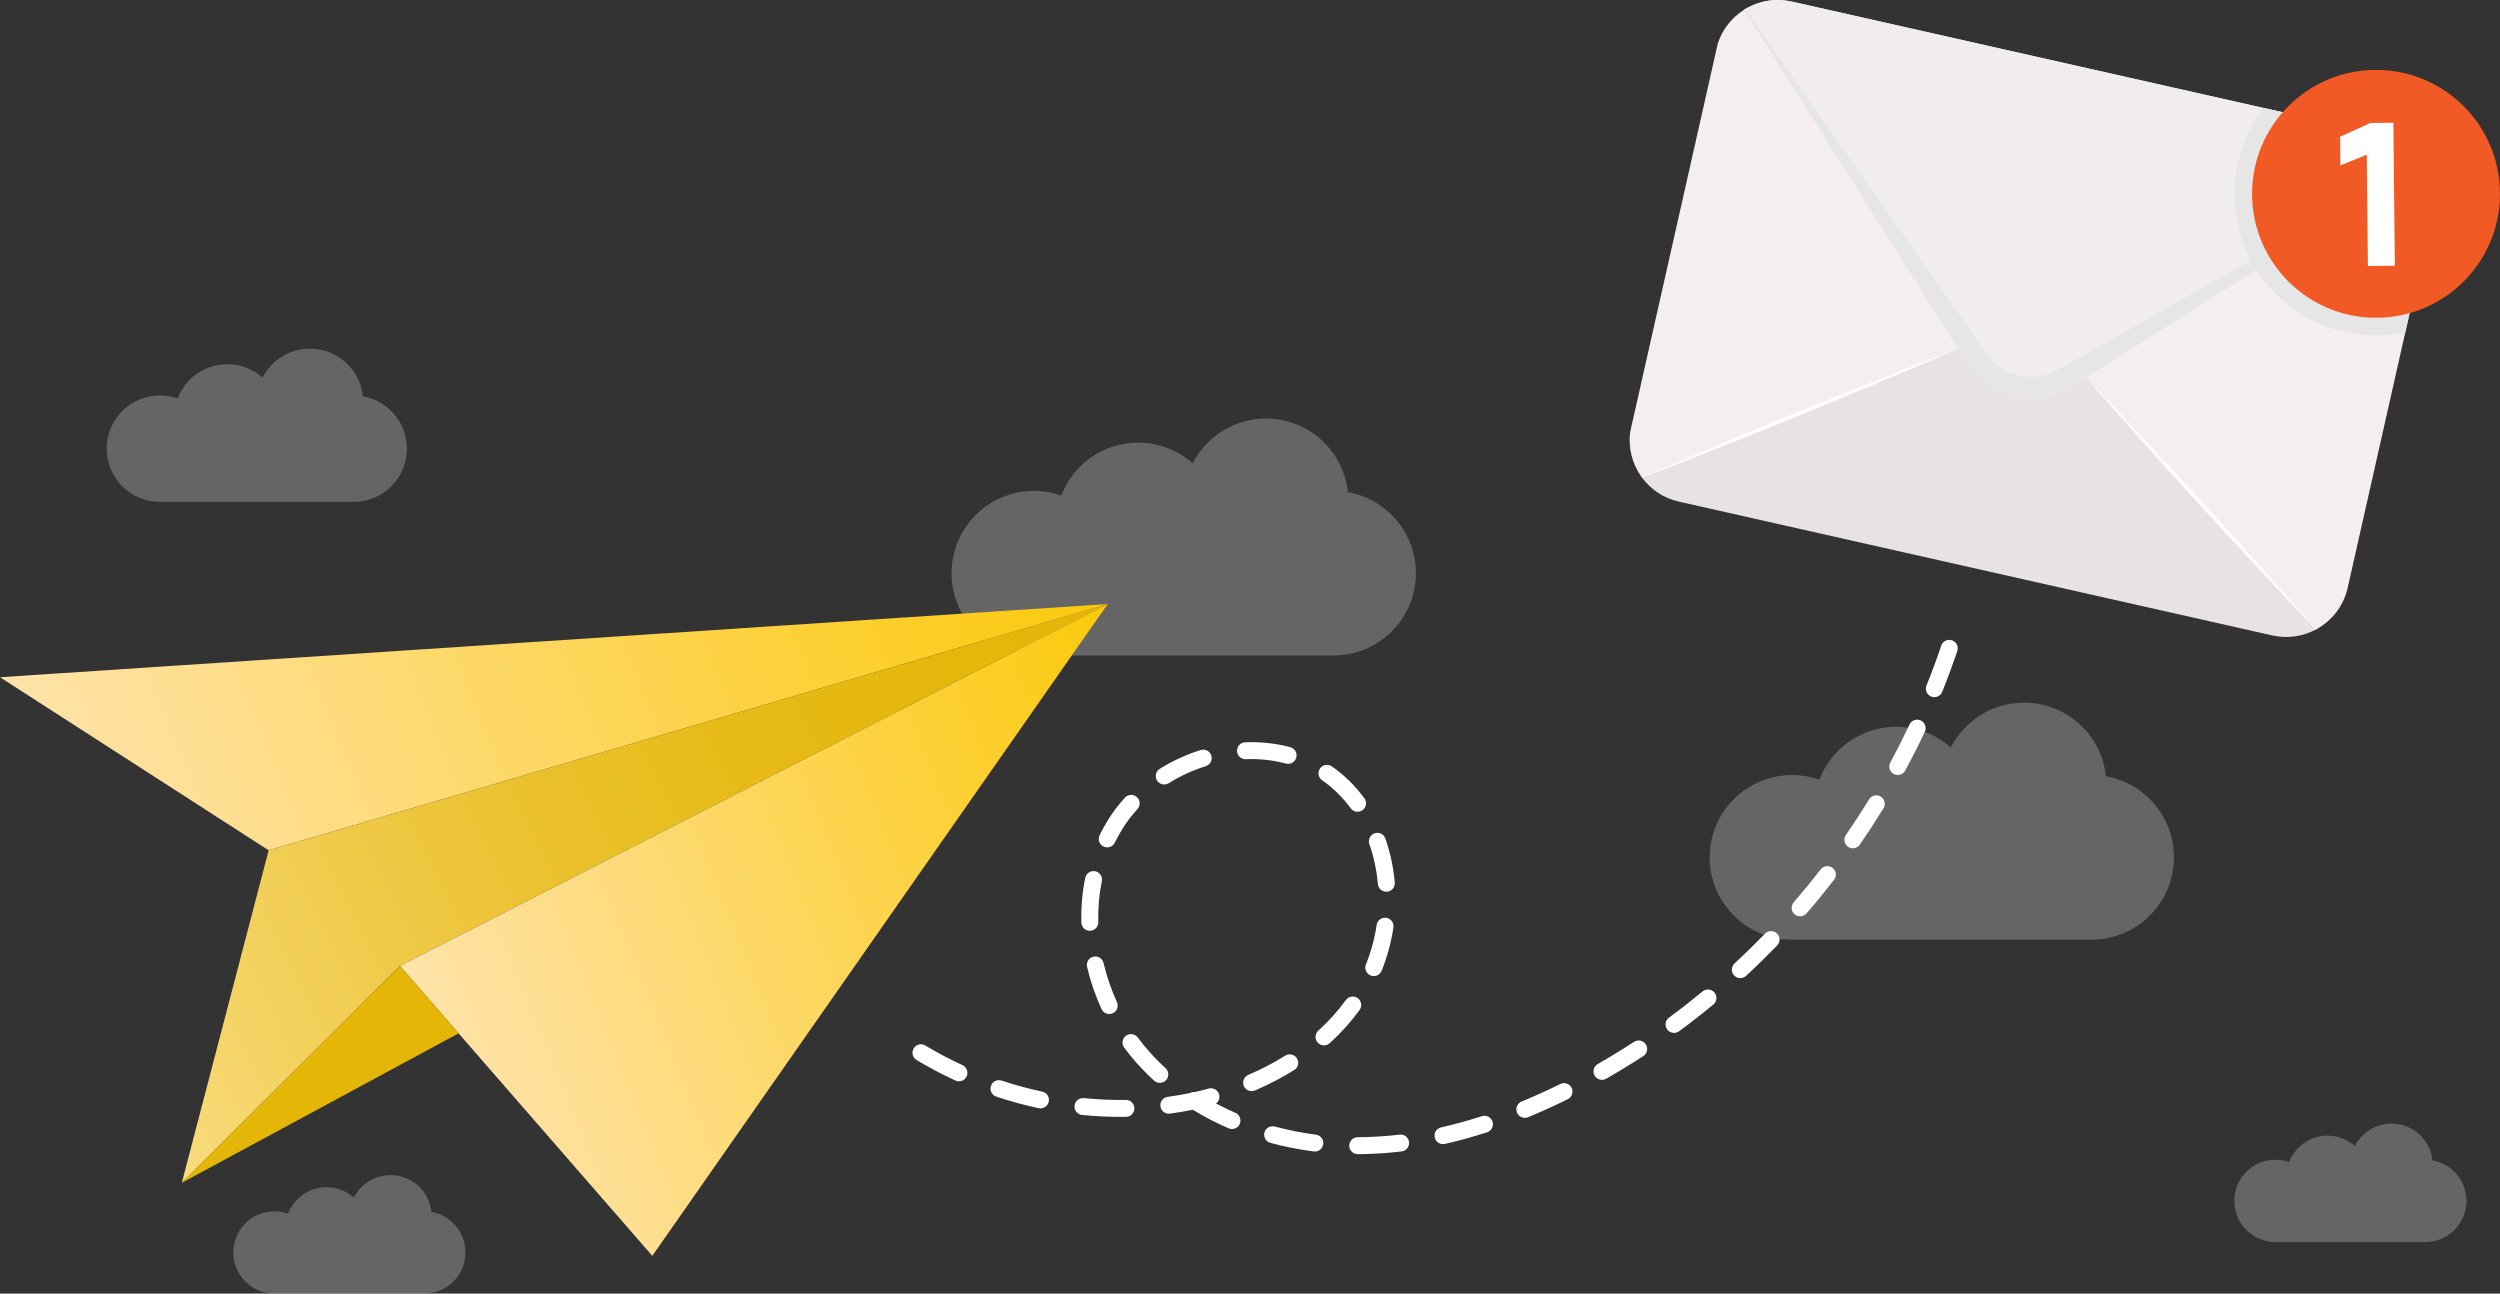
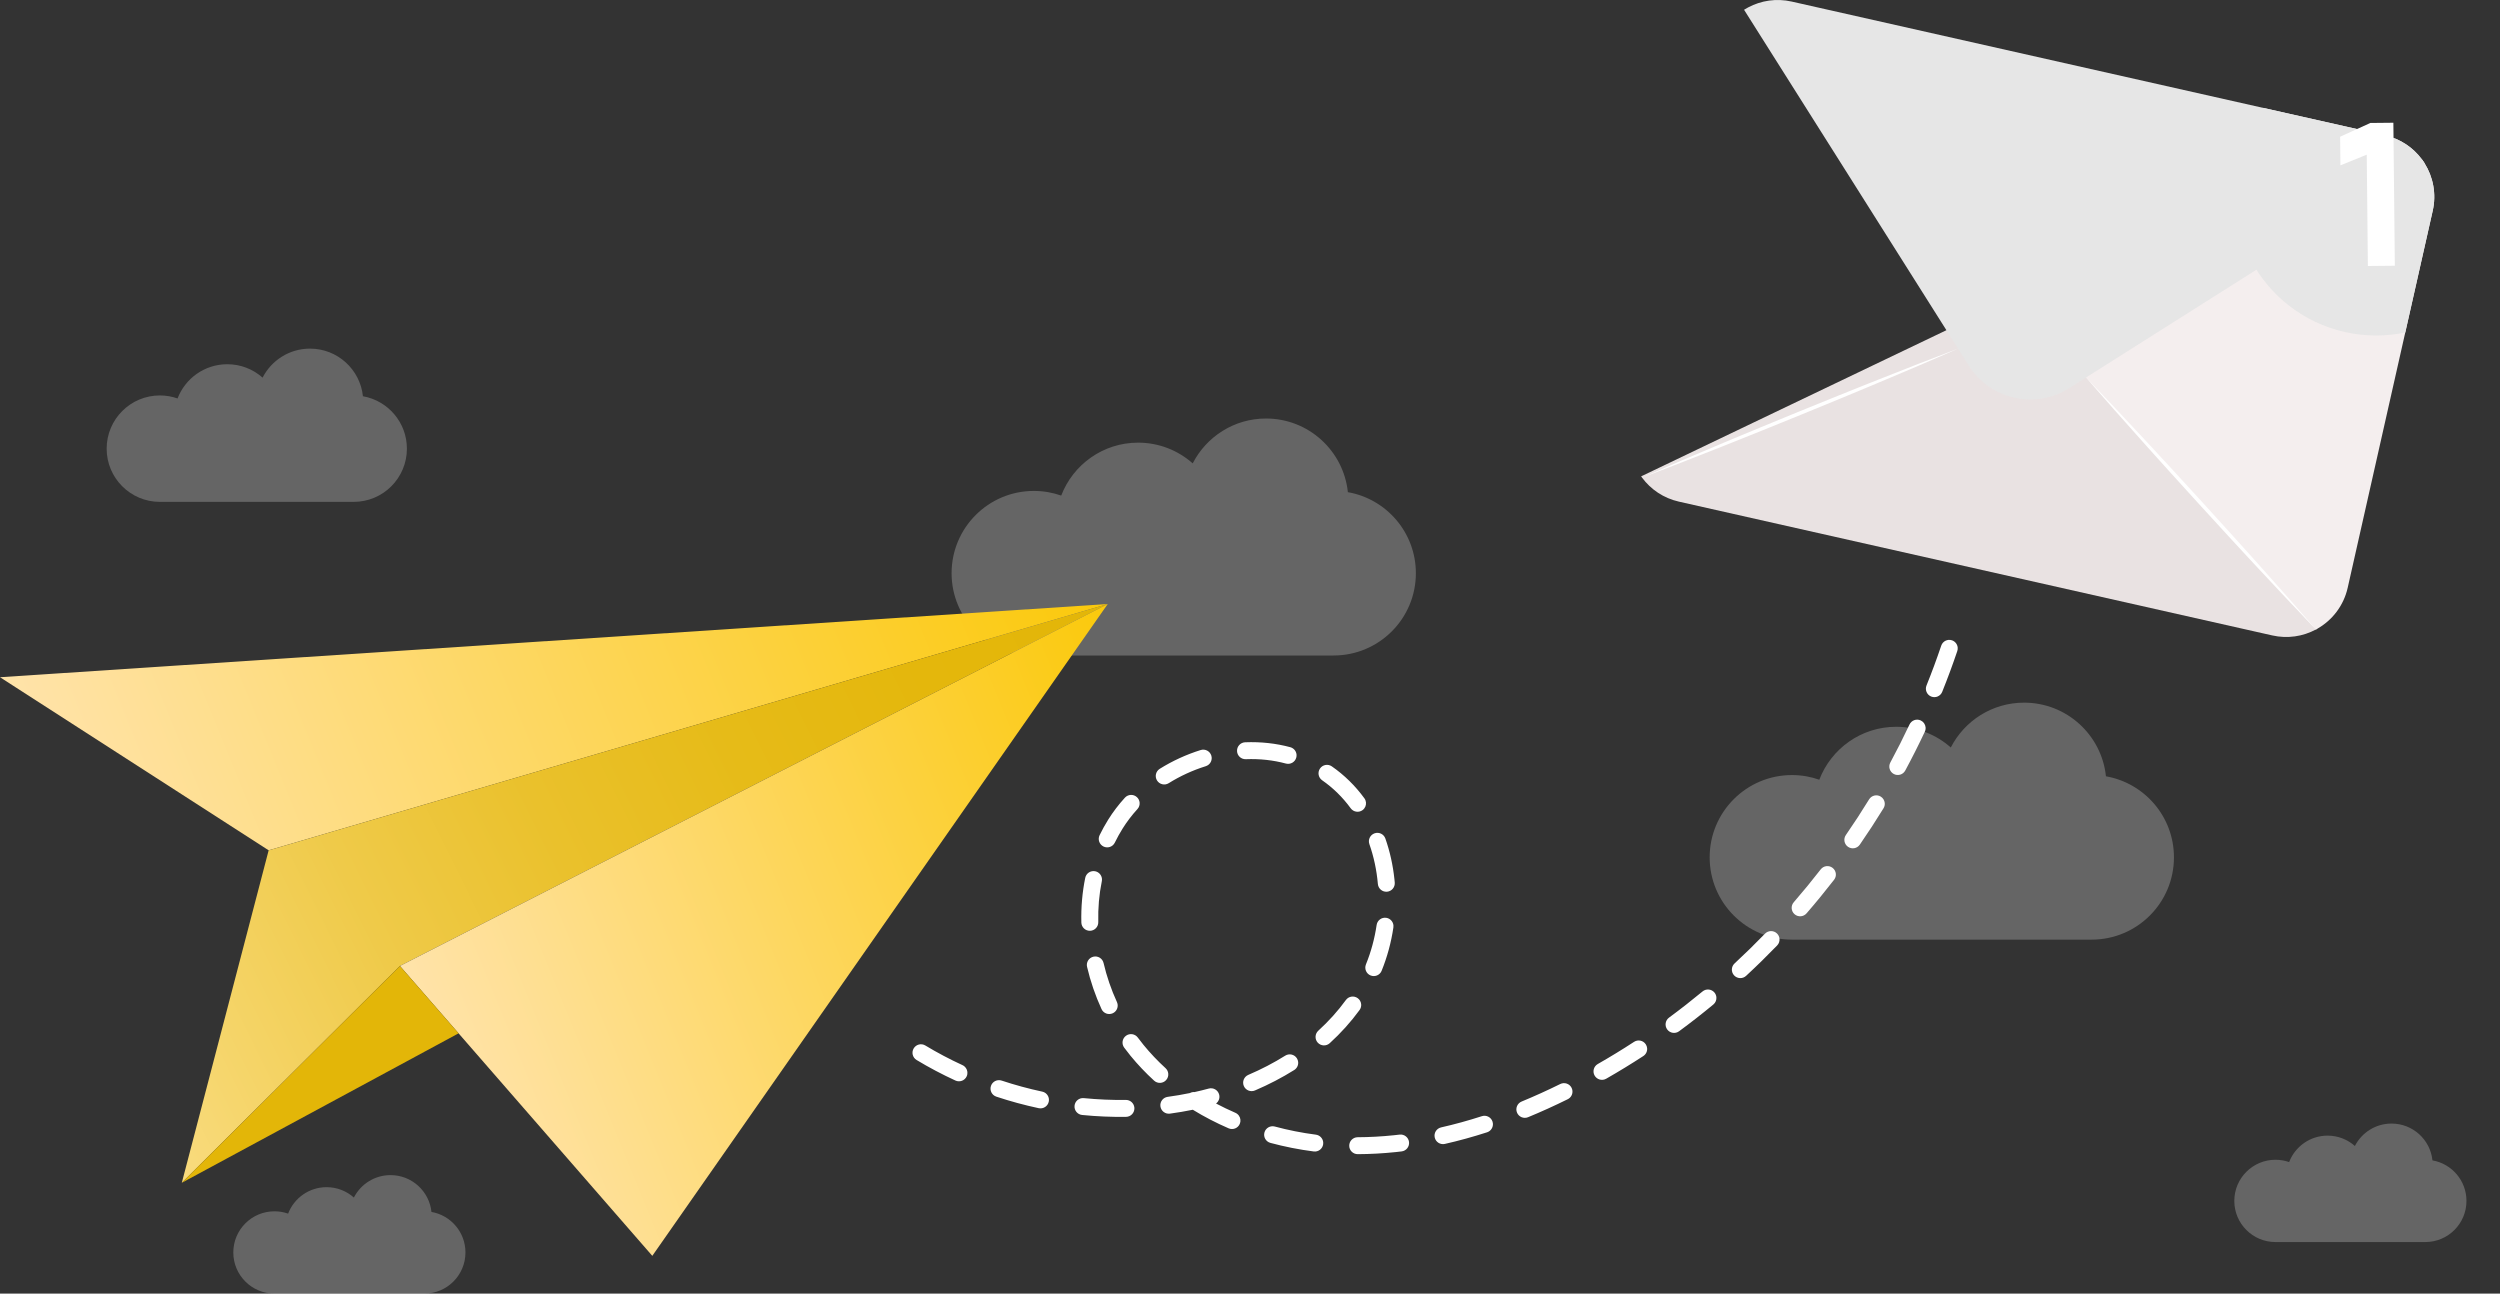
<svg xmlns="http://www.w3.org/2000/svg" width="344" height="178" viewBox="0 0 344 178" fill="none">
  <rect x="0" y="0" width="344" height="178" fill="#333333" stroke="none" />
  <g clip-path="url(#clip0_96_222)">
    <path d="M185.467 67.722C184.873 62.028 180.057 57.587 174.205 57.587C169.806 57.587 165.992 60.096 164.117 63.76C162.118 61.986 159.488 60.909 156.605 60.909C151.775 60.909 147.651 63.934 146.024 68.192C144.848 67.778 143.581 67.552 142.262 67.552C136.008 67.552 130.938 72.621 130.938 78.875C130.938 85.128 136.008 90.197 142.262 90.197H183.5C189.754 90.197 194.824 85.128 194.824 78.875C194.824 73.292 190.784 68.654 185.467 67.722Z" fill="#D8D9D9" fill-opacity="0.3" />
    <path d="M299.136 117.971C299.136 112.389 295.096 107.75 289.778 106.818C289.184 101.124 284.369 96.684 278.516 96.684C274.117 96.684 270.304 99.192 268.429 102.856C266.43 101.082 263.8 100.005 260.917 100.005C256.086 100.005 251.963 103.03 250.335 107.289C249.158 106.874 247.891 106.648 246.573 106.648C240.319 106.648 235.249 111.718 235.249 117.971C235.249 124.224 240.319 129.294 246.573 129.294H287.811C294.066 129.294 299.136 124.224 299.136 117.971Z" fill="#D8D9D9" fill-opacity="0.3" />
    <path d="M55.99 61.736C55.99 58.126 53.377 55.127 49.939 54.524C49.555 50.841 46.441 47.97 42.656 47.97C39.811 47.97 37.346 49.592 36.133 51.961C34.84 50.814 33.139 50.118 31.275 50.118C28.151 50.118 25.484 52.074 24.432 54.828C23.671 54.559 22.852 54.413 21.999 54.413C17.955 54.413 14.676 57.692 14.676 61.735C14.676 65.779 17.955 69.058 21.999 69.058H48.667C52.712 69.059 55.99 65.78 55.99 61.736Z" fill="#D8D9D9" fill-opacity="0.3" />
    <path d="M64.047 172.338C64.047 169.547 62.027 167.227 59.369 166.762C59.072 163.914 56.664 161.695 53.737 161.695C51.538 161.695 49.631 162.949 48.693 164.781C47.694 163.894 46.378 163.355 44.937 163.355C42.522 163.355 40.46 164.867 39.646 166.996C39.057 166.789 38.425 166.676 37.765 166.676C34.638 166.676 32.103 169.211 32.103 172.337C32.103 175.464 34.638 177.999 37.765 177.999H58.384C61.512 178 64.047 175.465 64.047 172.338Z" fill="#D8D9D9" fill-opacity="0.3" />
    <path d="M339.386 165.245C339.386 162.454 337.366 160.134 334.707 159.669C334.41 156.821 332.003 154.602 329.076 154.602C326.876 154.602 324.97 155.855 324.032 157.688C323.033 156.801 321.717 156.262 320.276 156.262C317.86 156.262 315.799 157.774 314.985 159.903C314.396 159.695 313.763 159.583 313.103 159.583C309.976 159.583 307.441 162.118 307.441 165.244C307.441 168.371 309.976 170.906 313.103 170.906H333.723C336.851 170.907 339.386 168.372 339.386 165.245Z" fill="#D8D9D9" fill-opacity="0.3" />
    <path d="M308.087 73.202L318.867 86.513C318.803 86.549 318.738 86.585 318.673 86.619C318.667 86.622 318.662 86.625 318.656 86.628C316.884 87.573 314.778 87.911 312.666 87.435L231.011 69.023C228.906 68.548 227.153 67.345 225.958 65.74C225.954 65.735 225.95 65.729 225.947 65.724C225.903 65.665 225.861 65.605 225.818 65.546L241.261 58.152L267.826 45.436L270.281 44.26L277.033 41.027L280.635 39.303L283.147 42.406L287.859 48.224L289.572 50.339L308.087 73.202Z" fill="#E9E2E2" />
-     <path d="M279.581 43.821L272.113 46.874L269.427 47.971L269.034 48.131L241.521 59.378L225.958 65.74C225.954 65.735 225.95 65.728 225.947 65.724C225.903 65.665 225.861 65.605 225.818 65.545C224.602 63.813 224.019 61.645 224.314 59.425L236.362 6.01C237.002 4.02 238.314 2.4 239.982 1.345C240.031 1.313 240.081 1.284 240.13 1.253C240.27 1.168 240.413 1.087 240.558 1.011L251.884 13.436L277.035 41.028L279.581 43.821Z" fill="#F4EEEE" />
-     <path d="M334.742 29.002L323.042 80.879C322.482 83.358 320.914 85.347 318.867 86.512C318.803 86.549 318.738 86.584 318.673 86.619C318.667 86.622 318.662 86.625 318.656 86.628L307.323 74.195L287.323 52.255L287.038 51.941L285.083 49.797L279.649 43.834L283.147 42.404L308.23 32.151L317.676 28.29L333.249 21.924C333.347 22.057 333.441 22.191 333.531 22.329C333.563 22.378 333.594 22.427 333.625 22.476C334.802 24.352 335.267 26.674 334.742 29.002Z" fill="#F4EEEE" />
+     <path d="M334.742 29.002L323.042 80.879C322.482 83.358 320.914 85.347 318.867 86.512C318.803 86.549 318.738 86.584 318.673 86.619C318.667 86.622 318.662 86.625 318.656 86.628L307.323 74.195L287.323 52.255L287.038 51.941L285.083 49.797L279.649 43.834L283.147 42.404L308.23 32.151L317.676 28.29L333.249 21.924C333.347 22.057 333.441 22.191 333.531 22.329C333.563 22.378 333.594 22.427 333.625 22.476C334.802 24.352 335.267 26.674 334.742 29.002" fill="#F4EEEE" />
    <path d="M333.532 22.331C333.564 22.38 333.595 22.429 333.626 22.478L318.956 31.756L289.573 50.34L287.039 51.942L284.712 53.414C280.038 56.37 273.851 54.976 270.897 50.298L269.427 47.971L267.827 45.437L249.251 16.021L239.983 1.346C240.032 1.314 240.082 1.285 240.131 1.255C240.271 1.169 240.414 1.088 240.559 1.012C242.327 0.075 244.427 -0.26 246.532 0.216L328.187 18.628C330.299 19.104 332.057 20.314 333.252 21.928C333.347 22.058 333.441 22.193 333.532 22.331Z" fill="#E6E6E6" />
-     <path d="M333.532 22.331L318.463 30.874L309.731 35.825L287.861 48.224L285.085 49.798L283.089 50.93C279.789 52.801 275.608 51.858 273.431 48.752L272.113 46.873L270.282 44.26L250.073 15.433L240.131 1.254C240.271 1.168 240.414 1.087 240.559 1.011C242.327 0.074 244.427 -0.261 246.532 0.215L328.187 18.627C330.299 19.103 332.057 20.313 333.252 21.927C333.347 22.058 333.441 22.193 333.532 22.331Z" fill="#F2EDED" />
    <path d="M334.742 29.002L330.965 45.749C328.303 46.311 325.48 46.324 322.654 45.686C316.891 44.387 312.306 40.659 309.731 35.825C309.111 34.659 308.607 33.429 308.232 32.153C307.327 29.076 307.17 25.732 307.926 22.383C308.563 19.555 309.786 17.012 311.437 14.85L328.186 18.626C330.298 19.102 332.056 20.312 333.251 21.926C333.349 22.059 333.443 22.193 333.533 22.331C333.565 22.38 333.596 22.43 333.627 22.478C334.802 24.352 335.267 26.674 334.742 29.002Z" fill="#E6E6E6" />
    <path d="M269.427 47.971C265.844 49.548 262.241 51.078 258.631 52.592L257.278 53.16L255.923 53.724L253.213 54.85L247.783 57.081L242.343 59.289L239.618 60.381L238.256 60.928L236.892 61.469C233.254 62.914 229.61 64.342 225.947 65.724C229.53 64.147 233.132 62.616 236.742 61.102L238.095 60.533L239.45 59.97L242.16 58.844L247.59 56.612L253.03 54.406L255.755 53.313L257.117 52.768L258.481 52.227C262.12 50.782 265.764 49.354 269.427 47.971Z" fill="white" />
    <path d="M287.039 51.942C289.752 54.762 292.429 57.614 295.093 60.479L296.092 61.552L297.087 62.63L299.078 64.785L303.043 69.11L306.988 73.454L308.953 75.633L309.934 76.723L310.912 77.817C313.521 80.731 316.116 83.659 318.674 86.619C315.96 83.8 313.283 80.947 310.619 78.083L309.62 77.01L308.624 75.933L306.634 73.777L302.669 69.451L298.725 65.108L296.761 62.929L295.78 61.838L294.802 60.745C292.193 57.83 289.597 54.903 287.039 51.942Z" fill="white" />
-     <path d="M326.941 43.725C336.361 43.725 343.997 36.089 343.997 26.671C343.997 17.252 336.361 9.617 326.941 9.617C317.521 9.617 309.885 17.252 309.885 26.671C309.885 36.089 317.521 43.725 326.941 43.725Z" fill="#F15A24" />
    <path d="M329.529 36.565L325.82 36.602L325.664 21.283L322.042 22.751L322.002 18.812L326.161 16.92L329.328 16.888L329.529 36.565Z" fill="white" />
    <path d="M152.425 83.11L0 93.187L36.967 117.003L152.425 83.11Z" fill="url(#paint0_linear_96_222)" />
    <path d="M152.425 83.11L36.967 117.003L25.015 162.754L55.028 132.916L152.425 83.11Z" fill="url(#paint1_linear_96_222)" />
    <path d="M152.425 83.11L89.757 172.805L55.028 132.916L152.425 83.11Z" fill="url(#paint2_linear_96_222)" />
    <path d="M25.015 162.754L63.1 142.187L55.028 132.916L25.015 162.754Z" fill="#E3B608" />
    <path d="M269.378 89.091C269.395 89.254 269.378 89.421 269.323 89.585C268.689 91.462 267.991 93.351 267.247 95.199C267.007 95.796 266.328 96.085 265.731 95.844C265.134 95.604 264.845 94.925 265.085 94.328C265.813 92.521 266.496 90.674 267.115 88.839C267.321 88.229 267.982 87.902 268.592 88.107C269.037 88.259 269.332 88.653 269.378 89.091ZM264.959 100.07C264.981 100.273 264.948 100.486 264.855 100.686C264.012 102.481 263.105 104.278 262.161 106.029C261.855 106.595 261.148 106.806 260.582 106.501C260.015 106.195 259.804 105.489 260.109 104.922C261.034 103.209 261.921 101.45 262.746 99.695C263.019 99.112 263.714 98.862 264.295 99.135C264.679 99.316 264.919 99.677 264.959 100.07ZM259.34 110.484C259.365 110.73 259.314 110.987 259.174 111.214C258.137 112.904 257.038 114.591 255.908 116.227C255.542 116.756 254.816 116.888 254.286 116.523C253.757 116.157 253.624 115.431 253.99 114.901C255.097 113.3 256.172 111.65 257.187 109.995C257.524 109.446 258.241 109.274 258.79 109.611C259.111 109.808 259.303 110.137 259.34 110.484ZM252.611 120.219C252.641 120.507 252.564 120.807 252.372 121.054C251.155 122.624 249.879 124.18 248.579 125.68C248.157 126.167 247.421 126.22 246.934 125.798C246.448 125.376 246.395 124.641 246.817 124.154C248.089 122.686 249.339 121.162 250.53 119.626C250.924 119.117 251.656 119.025 252.165 119.419C252.427 119.622 252.578 119.914 252.611 120.219ZM244.86 129.162C244.894 129.493 244.788 129.836 244.538 130.094C243.156 131.523 241.716 132.932 240.261 134.279C239.789 134.716 239.052 134.687 238.614 134.215C238.177 133.743 238.205 133.005 238.678 132.568C240.102 131.25 241.51 129.872 242.863 128.474C243.31 128.011 244.048 127.998 244.511 128.446C244.716 128.644 244.832 128.898 244.86 129.162ZM236.174 137.199C236.214 137.574 236.071 137.961 235.758 138.219C234.223 139.488 232.637 140.728 231.04 141.902C230.522 142.284 229.792 142.173 229.41 141.655C229.029 141.137 229.14 140.407 229.658 140.025C231.219 138.876 232.771 137.664 234.272 136.422C234.767 136.012 235.502 136.082 235.913 136.577C236.065 136.763 236.151 136.979 236.174 137.199ZM226.643 144.214C226.688 144.636 226.499 145.066 226.12 145.313C224.45 146.4 222.731 147.45 221.011 148.433C220.452 148.753 219.74 148.559 219.42 147.999C219.101 147.441 219.295 146.729 219.854 146.409C221.535 145.449 223.215 144.423 224.847 143.359C225.386 143.007 226.108 143.16 226.46 143.699C226.564 143.86 226.624 144.037 226.643 144.214ZM216.367 150.083C216.417 150.554 216.174 151.028 215.725 151.25C213.898 152.153 212.06 152.986 210.261 153.728C209.666 153.973 208.985 153.689 208.74 153.094C208.495 152.499 208.778 151.818 209.373 151.573C211.123 150.851 212.913 150.04 214.692 149.161C215.269 148.876 215.968 149.112 216.253 149.689C216.316 149.817 216.353 149.949 216.367 150.083ZM205.421 154.575C205.478 155.111 205.154 155.632 204.621 155.804C202.675 156.434 200.72 156.971 198.813 157.403C198.185 157.545 197.561 157.151 197.419 156.523C197.276 155.895 197.67 155.271 198.299 155.129C200.139 154.714 202.024 154.195 203.904 153.587C204.516 153.389 205.173 153.725 205.372 154.337C205.396 154.416 205.412 154.495 205.421 154.575ZM191.873 120.978C191.889 121.131 191.903 121.285 191.917 121.438C191.973 122.08 191.499 122.644 190.857 122.7C190.215 122.756 189.655 122.28 189.595 121.64C189.43 119.734 189.035 117.881 188.426 116.151C188.213 115.544 188.532 114.879 189.139 114.665C189.746 114.451 190.411 114.77 190.625 115.377C191.249 117.152 191.669 119.036 191.873 120.978ZM191.737 127.32C191.747 127.416 191.745 127.514 191.731 127.613C191.426 129.684 190.88 131.692 190.111 133.583C189.869 134.179 189.189 134.465 188.593 134.223C187.997 133.981 187.71 133.301 187.952 132.705C188.651 130.987 189.146 129.16 189.425 127.274C189.519 126.637 190.111 126.197 190.748 126.291C191.285 126.37 191.682 126.804 191.737 127.32ZM193.884 157.156C193.95 157.789 193.496 158.358 192.863 158.434C192.593 158.467 192.325 158.497 192.055 158.526C190.301 158.71 188.54 158.806 186.824 158.813C186.18 158.816 185.657 158.296 185.654 157.653C185.651 157.009 186.171 156.485 186.815 156.483C188.454 156.476 190.135 156.384 191.813 156.208C192.071 156.18 192.329 156.152 192.586 156.121C193.225 156.044 193.806 156.5 193.883 157.139C193.883 157.145 193.883 157.151 193.884 157.156ZM187.958 110.411C188 110.811 187.834 111.221 187.487 111.475C186.967 111.854 186.238 111.741 185.858 111.221C184.75 109.705 183.428 108.408 181.928 107.366C181.399 106.999 181.268 106.273 181.635 105.744C182.002 105.215 182.728 105.084 183.257 105.451C184.971 106.641 186.479 108.12 187.74 109.847C187.866 110.019 187.937 110.214 187.958 110.411ZM187.295 138.169C187.325 138.445 187.255 138.733 187.078 138.975C185.894 140.603 184.512 142.141 182.969 143.545C182.493 143.978 181.756 143.944 181.323 143.468C180.89 142.993 180.925 142.255 181.4 141.822C182.826 140.525 184.102 139.106 185.193 137.605C185.571 137.084 186.3 136.97 186.821 137.348C187.1 137.549 187.262 137.851 187.295 138.169ZM178.403 103.818C178.417 103.957 178.407 104.1 178.368 104.243C178.201 104.864 177.562 105.232 176.94 105.065C175.192 104.594 173.336 104.392 171.425 104.466C170.783 104.49 170.24 103.991 170.216 103.346C170.192 102.703 170.692 102.161 171.336 102.137C173.482 102.055 175.572 102.283 177.547 102.815C178.026 102.944 178.354 103.353 178.403 103.818ZM182.073 157.163C182.082 157.252 182.081 157.343 182.07 157.435C181.988 158.074 181.404 158.525 180.766 158.441C178.75 158.182 176.745 157.785 174.807 157.261C174.185 157.093 173.818 156.453 173.986 155.832C174.154 155.21 174.793 154.844 175.415 155.011C177.251 155.507 179.151 155.883 181.064 156.13C181.609 156.201 182.017 156.638 182.073 157.163ZM178.627 146.124C178.672 146.552 178.476 146.989 178.087 147.233C176.404 148.287 174.585 149.234 172.68 150.048C172.088 150.3 171.404 150.025 171.151 149.435C170.897 148.843 171.173 148.159 171.764 147.905C173.558 147.139 175.269 146.248 176.849 145.258C177.394 144.916 178.114 145.082 178.456 145.627C178.553 145.783 178.609 145.952 178.627 146.124ZM166.724 104.197C166.781 104.737 166.452 105.261 165.912 105.429C164.116 105.99 162.4 106.778 160.814 107.767C160.268 108.108 159.549 107.941 159.208 107.395C158.868 106.849 159.034 106.13 159.58 105.79C161.335 104.695 163.231 103.825 165.217 103.204C165.831 103.012 166.485 103.354 166.678 103.968C166.7 104.044 166.716 104.122 166.724 104.197ZM170.682 154.068C170.703 154.261 170.675 154.461 170.592 154.652C170.337 155.243 169.65 155.515 169.06 155.258C167.34 154.514 165.686 153.655 164.133 152.701C163.091 152.915 162.039 153.093 160.984 153.236C160.347 153.322 159.76 152.875 159.674 152.237C159.586 151.599 160.034 151.013 160.673 150.926C161.698 150.789 162.72 150.613 163.733 150.404C163.932 150.296 164.159 150.247 164.385 150.265C165.038 150.12 165.685 149.96 166.325 149.786C166.946 149.618 167.586 149.985 167.754 150.606C167.883 151.08 167.699 151.566 167.328 151.844C168.19 152.301 169.078 152.726 169.985 153.12C170.386 153.293 170.64 153.664 170.682 154.068ZM160.752 147.718C160.786 148.038 160.687 148.369 160.453 148.626C160.019 149.101 159.281 149.134 158.807 148.7C157.636 147.63 156.542 146.475 155.554 145.268C155.258 144.906 154.966 144.53 154.687 144.151C154.305 143.633 154.414 142.904 154.932 142.522C155.45 142.139 156.18 142.249 156.562 142.767C156.818 143.114 157.087 143.46 157.359 143.792C158.275 144.912 159.29 145.985 160.379 146.979C160.599 147.181 160.724 147.445 160.752 147.718ZM156.81 110.421C156.844 110.742 156.745 111.073 156.511 111.329C155.743 112.17 155.056 113.073 154.469 114.013C154.082 114.632 153.723 115.282 153.4 115.944C153.119 116.523 152.421 116.763 151.843 116.482C151.264 116.2 151.024 115.503 151.304 114.924C151.662 114.19 152.061 113.468 152.491 112.78C153.153 111.72 153.926 110.703 154.79 109.759C155.224 109.283 155.962 109.251 156.436 109.685C156.656 109.883 156.782 110.148 156.81 110.421ZM156.087 152.391C156.092 152.426 156.094 152.461 156.094 152.497C156.103 153.141 155.589 153.67 154.945 153.679C152.944 153.708 150.911 153.621 148.901 153.421C148.26 153.357 147.793 152.785 147.857 152.146C147.921 151.505 148.492 151.038 149.132 151.102C151.055 151.293 152.999 151.376 154.912 151.349C155.519 151.34 156.025 151.798 156.087 152.391ZM153.789 138.245C153.839 138.728 153.582 139.212 153.115 139.425C152.53 139.693 151.837 139.437 151.57 138.852C150.717 136.99 150.047 135.035 149.58 133.04C149.433 132.414 149.822 131.787 150.449 131.64C151.075 131.493 151.703 131.882 151.85 132.508C152.281 134.353 152.901 136.16 153.689 137.881C153.743 137.999 153.775 138.122 153.789 138.245ZM151.627 120.906C151.639 121.021 151.634 121.141 151.609 121.261C151.24 123.072 151.076 124.965 151.123 126.884C151.138 127.528 150.629 128.062 149.987 128.077C149.343 128.093 148.809 127.584 148.794 126.941C148.743 124.845 148.922 122.778 149.327 120.794C149.455 120.164 150.071 119.757 150.701 119.885C151.211 119.991 151.575 120.414 151.627 120.906ZM144.329 151.224C144.341 151.344 144.336 151.467 144.309 151.59C144.175 152.22 143.555 152.621 142.926 152.486C140.963 152.067 139 151.533 137.093 150.899C136.481 150.696 136.151 150.037 136.354 149.426C136.556 148.815 137.216 148.485 137.826 148.688C139.654 149.295 141.533 149.806 143.413 150.208C143.919 150.315 144.278 150.737 144.329 151.224ZM133.114 147.502C133.135 147.703 133.104 147.912 133.014 148.109C132.745 148.694 132.053 148.95 131.468 148.682C129.636 147.839 127.837 146.889 126.122 145.855C125.571 145.523 125.394 144.806 125.726 144.256C126.059 143.704 126.774 143.527 127.326 143.859C128.967 144.849 130.688 145.759 132.441 146.564C132.828 146.743 133.073 147.107 133.114 147.502Z" fill="white" />
  </g>
  <defs>
    <linearGradient id="paint0_linear_96_222" x1="9.089" y1="115.494" x2="143.332" y2="60.793" gradientUnits="userSpaceOnUse">
      <stop stop-color="#FFE3AA" />
      <stop offset="1" stop-color="#FBC90B" />
    </linearGradient>
    <linearGradient id="paint1_linear_96_222" x1="17.102" y1="146.741" x2="151.137" y2="80.502" gradientUnits="userSpaceOnUse">
      <stop stop-color="#F9DB7E" />
      <stop offset="0.077" stop-color="#F6D66D" />
      <stop offset="0.262" stop-color="#EFCA49" />
      <stop offset="0.447" stop-color="#EAC12C" />
      <stop offset="0.632" stop-color="#E6BB18" />
      <stop offset="0.817" stop-color="#E4B70C" />
      <stop offset="1" stop-color="#E3B608" />
    </linearGradient>
    <linearGradient id="paint2_linear_96_222" x1="62.7" y1="151.745" x2="163.634" y2="110.617" gradientUnits="userSpaceOnUse">
      <stop stop-color="#FFE3AA" />
      <stop offset="1" stop-color="#FBC90B" />
    </linearGradient>
    <clipPath id="clip0_96_222">
      <rect width="344" height="178" fill="white" />
    </clipPath>
  </defs>
</svg>